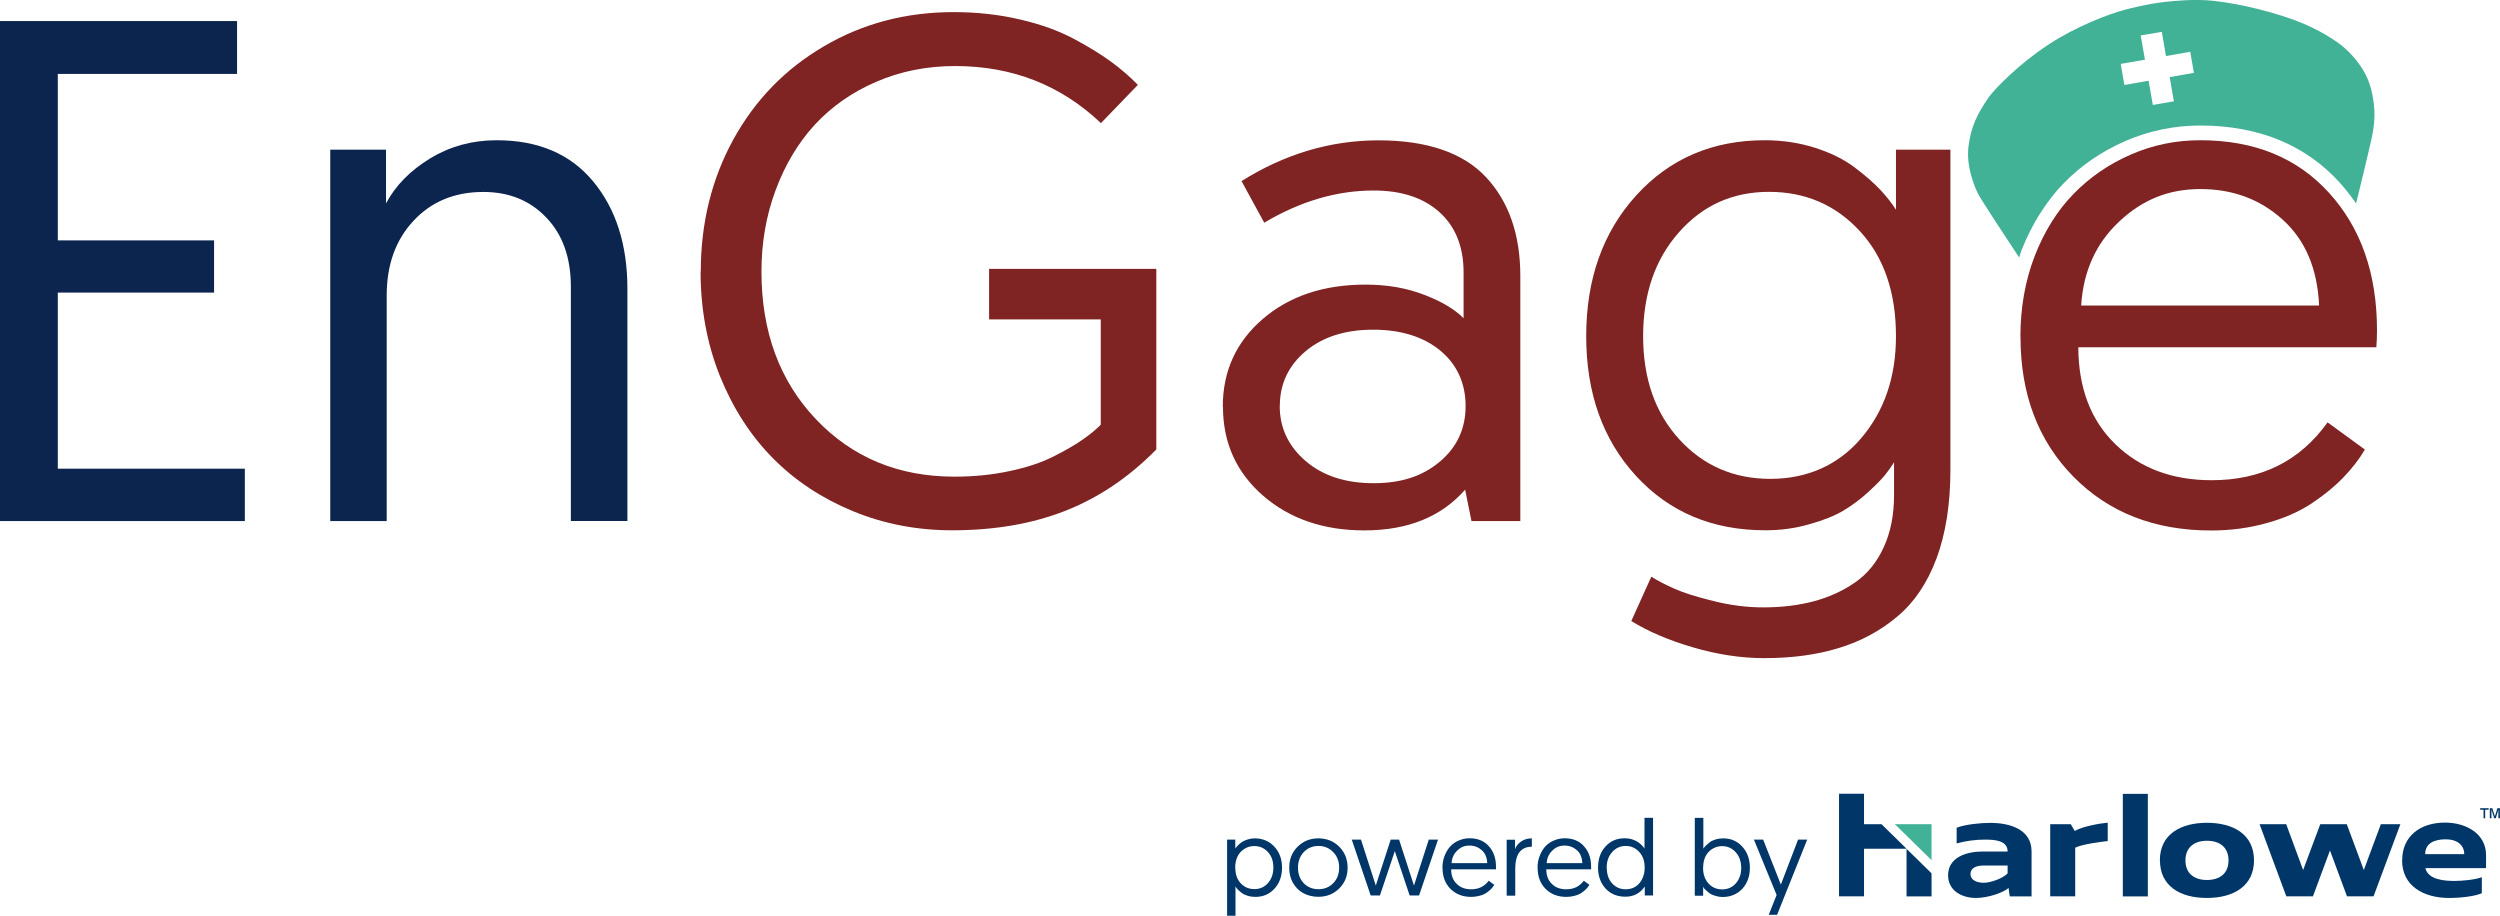
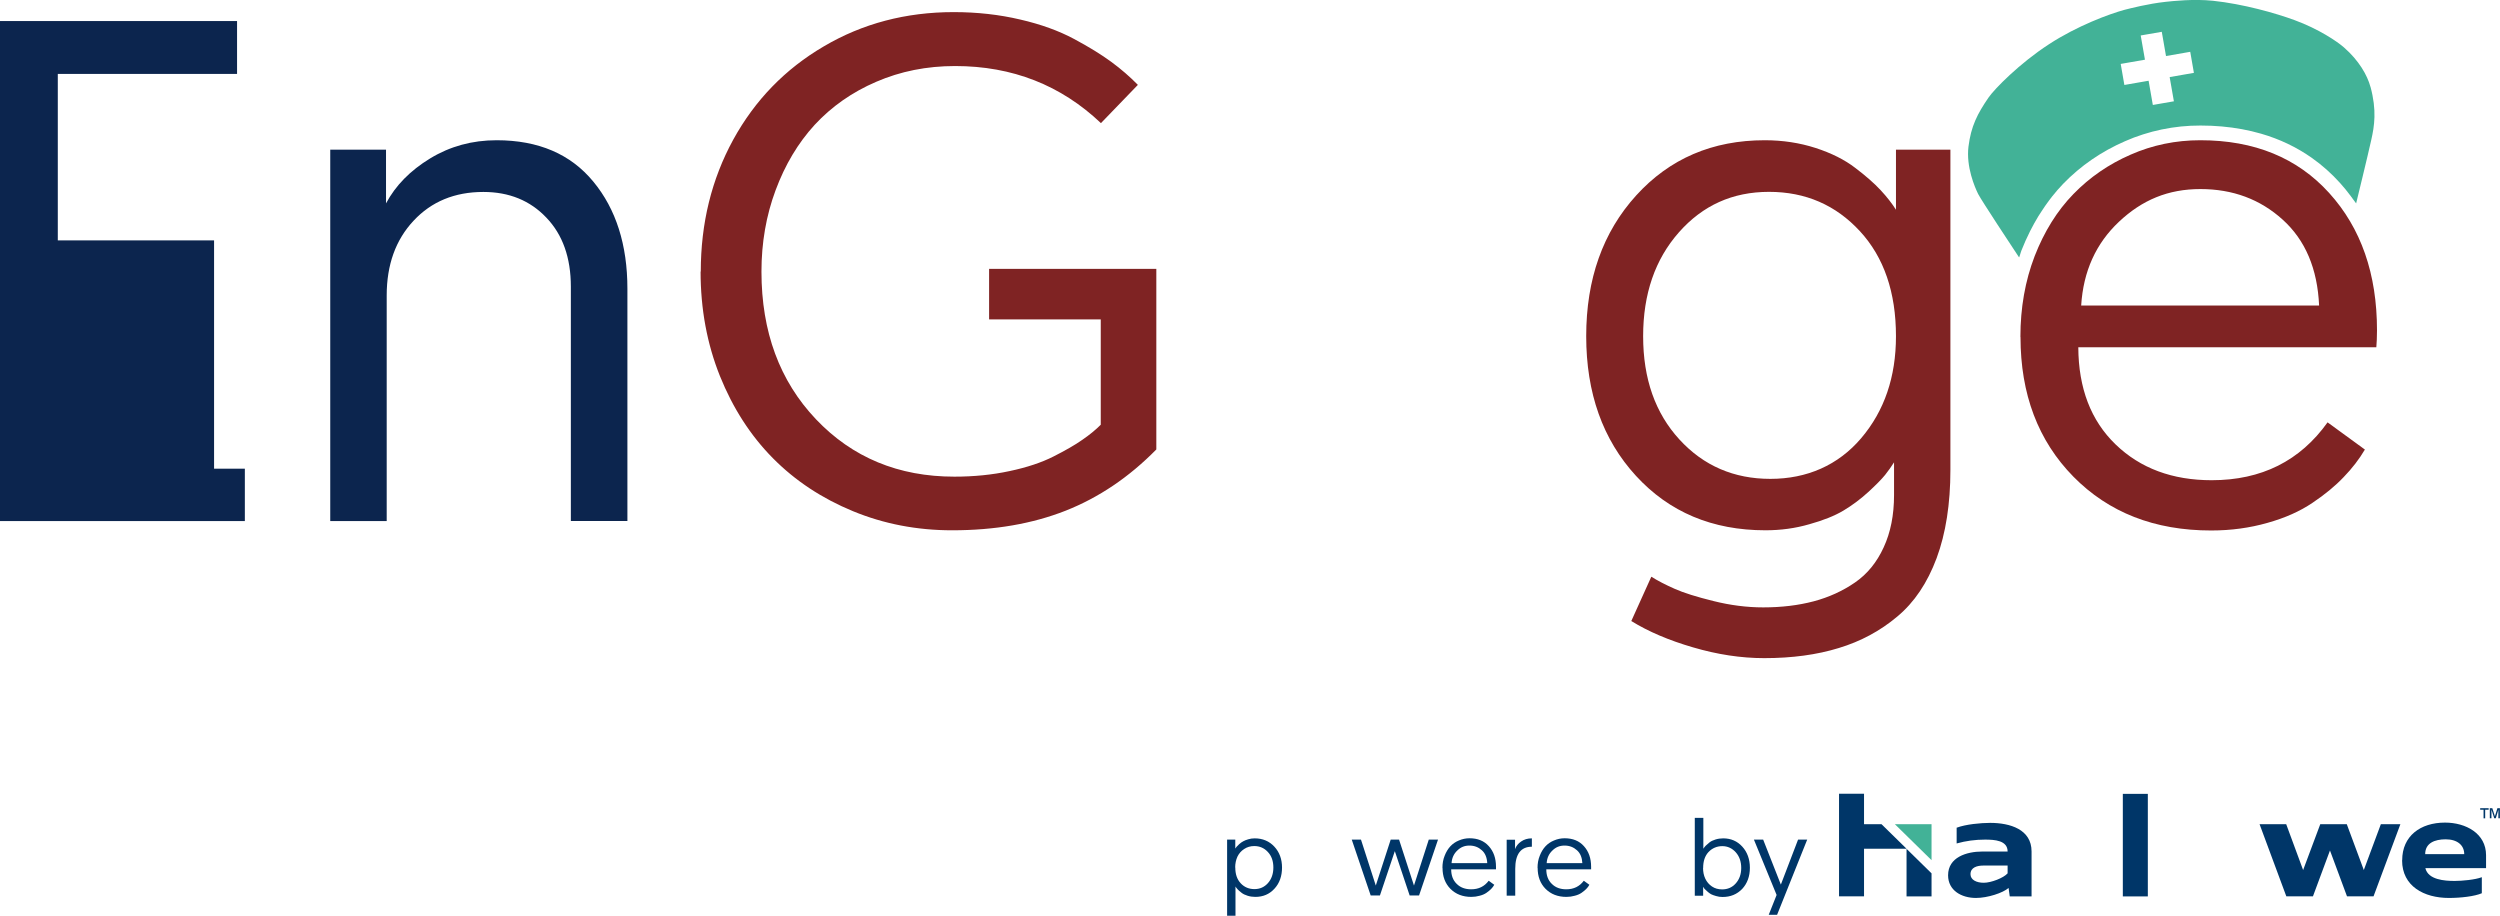
<svg xmlns="http://www.w3.org/2000/svg" width="243" height="89" viewBox="0 0 243 89" fill="none">
  <g clip-path="url(#clip0_3_3)">
-     <path d="M0 50.648V2.046H23.042V7.185H5.618V23.366H20.808V28.44H5.618V45.556H23.799V50.648H0Z" fill="#0C254E" />
+     <path d="M0 50.648V2.046H23.042V7.185H5.618V23.366H20.808V28.44V45.556H23.799V50.648H0Z" fill="#0C254E" />
    <path d="M32.1 50.648V14.547H37.521V19.769C38.447 18.032 39.877 16.574 41.812 15.397C43.747 14.22 45.897 13.631 48.271 13.631C52.337 13.631 55.469 14.977 57.675 17.658C59.881 20.33 60.984 23.806 60.984 28.066V50.638H55.487V27.87C55.487 25.048 54.693 22.806 53.104 21.152C51.524 19.489 49.486 18.658 46.981 18.658C44.195 18.658 41.933 19.592 40.195 21.46C38.456 23.32 37.587 25.739 37.587 28.72V50.648H32.1Z" fill="#0C254E" />
    <path d="M68.116 26.403C68.116 21.703 69.163 17.434 71.266 13.585C73.379 9.735 76.314 6.708 80.081 4.503C83.839 2.289 88.045 1.177 92.7 1.177C94.981 1.177 97.14 1.42 99.159 1.897C101.188 2.364 102.926 2.999 104.394 3.784C105.861 4.569 107.067 5.316 108.021 6.017C108.974 6.718 109.834 7.465 110.601 8.25L107.011 11.968C103.123 8.278 98.402 6.419 92.84 6.419C90.073 6.419 87.522 6.932 85.166 7.951C82.82 8.96 80.829 10.361 79.193 12.127C77.566 13.902 76.304 16.023 75.388 18.489C74.472 20.947 74.014 23.591 74.014 26.403C74.014 32.242 75.781 37.035 79.314 40.754C82.848 44.472 87.335 46.331 92.766 46.331C94.654 46.331 96.448 46.154 98.131 45.789C99.814 45.434 101.244 44.958 102.403 44.369C103.562 43.781 104.497 43.248 105.198 42.753C105.908 42.267 106.506 41.772 106.993 41.286V31.046H96.14V26.132H112.395V43.687C109.75 46.378 106.815 48.359 103.581 49.639C100.356 50.909 96.682 51.545 92.55 51.545C89.129 51.545 85.914 50.928 82.904 49.685C79.894 48.443 77.295 46.733 75.117 44.528C72.949 42.333 71.238 39.679 69.976 36.549C68.724 33.419 68.097 30.037 68.097 26.384L68.116 26.403Z" fill="#7F2323" />
-     <path d="M124.388 39.455C124.388 41.585 125.23 43.37 126.903 44.808C128.576 46.247 130.782 46.967 133.512 46.967C136.241 46.967 138.298 46.266 139.961 44.864C141.625 43.463 142.457 41.66 142.457 39.464C142.457 37.269 141.625 35.419 139.98 34.064C138.335 32.719 136.157 32.046 133.456 32.046C130.754 32.046 128.557 32.747 126.894 34.148C125.23 35.55 124.398 37.325 124.398 39.464L124.388 39.455ZM118.855 39.539C118.855 36.082 120.145 33.242 122.734 31.009C125.323 28.785 128.651 27.664 132.726 27.664C134.848 27.664 136.755 28 138.457 28.664C140.158 29.318 141.42 30.075 142.261 30.934V26.496C142.261 23.983 141.476 22.03 139.915 20.62C138.354 19.218 136.222 18.517 133.521 18.517C129.932 18.517 126.379 19.564 122.883 21.647L120.677 17.602C124.893 14.958 129.333 13.641 133.998 13.641C138.662 13.641 142.196 14.827 144.43 17.209C146.654 19.583 147.776 22.797 147.776 26.851V50.648H143.027L142.411 47.593C140.102 50.236 136.839 51.554 132.614 51.554C128.651 51.554 125.37 50.433 122.771 48.181C120.173 45.92 118.873 43.042 118.873 39.539H118.855Z" fill="#7F2323" />
    <path d="M159.713 32.681C159.713 36.82 160.891 40.156 163.237 42.715C165.583 45.276 168.537 46.546 172.08 46.546C175.623 46.546 178.67 45.229 180.913 42.585C183.166 39.931 184.288 36.633 184.288 32.681C184.288 28.412 183.119 25.002 180.782 22.47C178.436 19.928 175.501 18.648 171.949 18.648C168.397 18.648 165.499 19.966 163.19 22.582C160.872 25.207 159.713 28.57 159.713 32.681ZM154.179 32.681C154.179 27.132 155.796 22.563 159.04 18.994C162.293 15.416 166.453 13.631 171.538 13.631C173.276 13.631 174.921 13.883 176.464 14.379C178.016 14.883 179.306 15.528 180.334 16.322C181.371 17.107 182.185 17.826 182.802 18.489C183.409 19.143 183.905 19.779 184.288 20.386V14.547H189.579V45.668C189.579 48.985 189.13 51.843 188.242 54.245C187.344 56.655 186.073 58.552 184.409 59.934C182.755 61.327 180.857 62.345 178.726 62.989C176.604 63.644 174.192 63.971 171.482 63.971C169.219 63.971 166.911 63.615 164.564 62.924C162.218 62.242 160.208 61.383 158.563 60.364L160.508 56.057C161.134 56.45 161.891 56.842 162.779 57.234C163.658 57.627 164.92 58.019 166.546 58.421C168.182 58.832 169.799 59.038 171.388 59.038C173.173 59.038 174.8 58.841 176.286 58.449C177.763 58.056 179.1 57.449 180.306 56.618C181.502 55.795 182.428 54.656 183.091 53.208C183.764 51.759 184.101 50.068 184.101 48.116V44.939C183.848 45.341 183.559 45.752 183.232 46.163C182.904 46.565 182.362 47.125 181.596 47.826C180.829 48.527 180.025 49.125 179.165 49.639C178.315 50.143 177.212 50.582 175.866 50.956C174.52 51.348 173.099 51.544 171.603 51.544C166.443 51.544 162.255 49.779 159.021 46.257C155.787 42.734 154.179 38.203 154.179 32.672V32.681Z" fill="#7F2323" />
    <path d="M202.291 29.701H225.417C225.258 26.113 224.071 23.329 221.874 21.348C219.687 19.368 217.023 18.377 213.882 18.377C210.741 18.377 208.218 19.433 205.965 21.554C203.721 23.665 202.497 26.375 202.291 29.692V29.701ZM196.384 32.747C196.384 29.925 196.842 27.309 197.767 24.899C198.702 22.498 199.954 20.489 201.534 18.863C203.123 17.228 204.974 15.958 207.096 15.033C209.218 14.098 211.471 13.631 213.873 13.631C219.126 13.631 223.295 15.341 226.389 18.751C229.493 22.171 231.044 26.618 231.044 32.111C231.044 32.765 231.016 33.317 230.979 33.756H202.011C202.03 37.736 203.235 40.884 205.638 43.201C208.04 45.518 211.153 46.677 214.976 46.677C219.818 46.677 223.566 44.799 226.24 41.053L229.867 43.697C229.324 44.621 228.633 45.518 227.81 46.369C226.997 47.228 225.978 48.069 224.763 48.882C223.557 49.695 222.099 50.349 220.388 50.825C218.687 51.311 216.864 51.563 214.92 51.563C209.423 51.563 204.965 49.816 201.534 46.331C198.104 42.837 196.393 38.315 196.393 32.756L196.384 32.747Z" fill="#7F2323" />
    <path fill-rule="evenodd" clip-rule="evenodd" d="M187.746 83.609V80.115H184.185L187.746 83.609Z" fill="#42B297" />
    <path fill-rule="evenodd" clip-rule="evenodd" d="M239.523 83.021H235.728C235.728 81.946 236.653 81.582 237.719 81.582C238.85 81.582 239.523 82.152 239.523 83.021ZM233.484 83.628C233.484 86.141 235.615 87.281 238.036 87.281C239.205 87.281 240.542 87.122 241.233 86.823V85.263C240.588 85.515 239.289 85.627 238.597 85.627C237.597 85.627 236.017 85.515 235.746 84.385H241.645V83.123C241.645 81.012 239.682 79.956 237.653 79.956C235.26 79.956 233.493 81.264 233.493 83.609L233.484 83.628Z" fill="#003668" />
    <path fill-rule="evenodd" clip-rule="evenodd" d="M225.529 80.115L223.894 84.487L223.865 84.572L222.22 80.115H219.631L222.23 87.122H224.819L226.473 82.665L228.128 87.122H230.708L233.316 80.115H231.418L229.792 84.487L229.764 84.572L228.109 80.115H225.529Z" fill="#003668" />
-     <path fill-rule="evenodd" clip-rule="evenodd" d="M214.509 81.722C215.742 81.722 216.612 82.338 216.612 83.628C216.612 84.917 215.752 85.534 214.509 85.534C213.265 85.534 212.424 84.889 212.424 83.628C212.424 82.367 213.284 81.722 214.509 81.722ZM209.947 83.628C209.947 86.066 211.826 87.281 214.509 87.281C217.191 87.281 219.089 86.057 219.089 83.628C219.089 81.058 217.023 79.975 214.509 79.975C211.994 79.975 209.938 81.068 209.938 83.628H209.947Z" fill="#003668" />
    <path d="M208.769 77.163H206.339V87.131H208.769V77.163Z" fill="#003668" />
-     <path fill-rule="evenodd" clip-rule="evenodd" d="M199.281 80.115V87.122H201.712V82.395C202.394 82.058 204.114 81.834 204.871 81.75V79.965C204.03 80.04 202.394 80.339 201.665 80.769L201.282 80.115H199.281Z" fill="#003668" />
    <path fill-rule="evenodd" clip-rule="evenodd" d="M192.766 84.132H195.14V84.889C194.748 85.338 193.533 85.805 192.822 85.805C192.112 85.805 191.532 85.524 191.532 84.973C191.532 84.31 192.177 84.132 192.785 84.132H192.766ZM190.186 80.442V81.984C191.083 81.731 192.009 81.61 192.944 81.61C193.878 81.61 195.14 81.684 195.14 82.768H192.691C191.13 82.768 189.354 83.338 189.354 85.076C189.354 86.552 190.653 87.281 192.065 87.281C193.187 87.281 194.682 86.795 195.234 86.309L195.346 87.131H197.468V82.759C197.468 80.619 195.383 79.984 193.448 79.984C192.514 79.984 191.065 80.124 190.195 80.451L190.186 80.442Z" fill="#003668" />
    <path fill-rule="evenodd" clip-rule="evenodd" d="M187.746 84.88V87.132H185.316V82.507L187.746 84.889V84.88ZM181.184 80.115H182.886L185.316 82.497H181.184V87.122H178.754V77.153H181.184V80.115Z" fill="#003668" />
    <path d="M242.009 79.545V78.555H242.252L242.505 79.34L242.748 78.555H242.991V79.536H242.841V78.714L242.589 79.536H242.439L242.168 78.695V79.536H242.009V79.545ZM241.402 79.545V78.704H241.074V78.555H241.897V78.704H241.56V79.545H241.402Z" fill="#003668" />
    <path d="M120.07 84.319C120.07 84.964 120.238 85.468 120.593 85.851C120.948 86.234 121.397 86.421 121.93 86.421C122.463 86.421 122.902 86.225 123.248 85.833C123.594 85.44 123.771 84.936 123.771 84.319C123.771 83.703 123.594 83.189 123.229 82.806C122.874 82.423 122.435 82.236 121.911 82.236C121.537 82.236 121.21 82.338 120.93 82.525C120.64 82.712 120.425 82.965 120.275 83.273C120.135 83.59 120.06 83.936 120.06 84.319H120.07ZM119.275 89V81.61H120.07V82.479C120.107 82.413 120.154 82.357 120.201 82.301C120.257 82.236 120.341 82.152 120.462 82.04C120.584 81.937 120.705 81.843 120.836 81.778C120.967 81.703 121.126 81.638 121.322 81.582C121.528 81.516 121.734 81.488 121.958 81.488C122.725 81.488 123.37 81.759 123.865 82.292C124.36 82.824 124.613 83.506 124.613 84.329C124.613 85.151 124.37 85.851 123.874 86.384C123.388 86.916 122.771 87.178 122.014 87.178C121.752 87.178 121.5 87.141 121.266 87.066C121.023 86.991 120.827 86.898 120.677 86.776C120.519 86.655 120.397 86.552 120.304 86.449C120.21 86.347 120.145 86.263 120.089 86.169V89.009H119.257L119.275 89Z" fill="#003668" />
-     <path d="M126.164 84.338C126.164 84.945 126.351 85.45 126.716 85.842C127.099 86.234 127.576 86.431 128.155 86.431C128.735 86.431 129.212 86.234 129.595 85.842C129.978 85.45 130.165 84.954 130.165 84.338C130.165 83.721 129.978 83.226 129.595 82.834C129.212 82.432 128.735 82.226 128.155 82.226C127.576 82.226 127.099 82.432 126.716 82.834C126.342 83.235 126.164 83.74 126.164 84.338ZM125.314 84.338C125.314 83.516 125.585 82.834 126.127 82.301C126.669 81.759 127.342 81.488 128.146 81.488C128.95 81.488 129.632 81.759 130.175 82.301C130.717 82.852 130.988 83.525 130.988 84.338C130.988 85.151 130.717 85.814 130.175 86.356C129.623 86.898 128.95 87.169 128.146 87.169C127.604 87.169 127.109 87.047 126.679 86.814C126.258 86.58 125.912 86.234 125.669 85.805C125.426 85.375 125.314 84.88 125.314 84.338Z" fill="#003668" />
    <path d="M131.39 81.61H132.287L133.727 86.076C133.727 86.076 134.222 84.571 135.176 81.61H135.989L137.438 86.076L138.877 81.61H139.775L137.933 87.038H137.017L135.577 82.731L134.129 87.038H133.231L131.39 81.61Z" fill="#003668" />
    <path d="M141.083 83.899H144.561C144.532 83.357 144.364 82.936 144.037 82.647C143.71 82.348 143.308 82.189 142.831 82.189C142.354 82.189 141.971 82.348 141.644 82.675C141.308 82.993 141.121 83.404 141.093 83.899H141.083ZM140.205 84.357C140.205 83.936 140.27 83.544 140.42 83.179C140.56 82.815 140.747 82.507 140.971 82.264C141.205 82.011 141.485 81.825 141.803 81.694C142.13 81.554 142.476 81.479 142.831 81.479C143.626 81.479 144.252 81.731 144.71 82.245C145.177 82.759 145.411 83.422 145.411 84.254V84.497H141.055C141.055 85.095 141.233 85.571 141.597 85.917C141.953 86.272 142.42 86.44 142.999 86.44C143.729 86.44 144.289 86.16 144.701 85.609L145.243 86.001C145.168 86.141 145.065 86.281 144.934 86.412C144.813 86.533 144.663 86.655 144.476 86.786C144.299 86.907 144.084 87.001 143.822 87.066C143.56 87.141 143.289 87.178 143.009 87.178C142.177 87.178 141.504 86.916 140.98 86.393C140.466 85.87 140.214 85.197 140.214 84.357H140.205Z" fill="#003668" />
    <path d="M146.449 81.619H147.262V82.535C147.365 82.245 147.561 81.993 147.851 81.797C148.141 81.591 148.486 81.488 148.898 81.488V82.301C147.823 82.301 147.281 83.02 147.281 84.459V87.057H146.449V81.619Z" fill="#003668" />
    <path d="M150.328 83.899H153.805C153.777 83.357 153.609 82.936 153.282 82.647C152.955 82.348 152.553 82.189 152.076 82.189C151.599 82.189 151.216 82.348 150.889 82.675C150.552 82.993 150.365 83.404 150.337 83.899H150.328ZM149.449 84.357C149.449 83.936 149.515 83.544 149.664 83.179C149.805 82.815 149.991 82.507 150.216 82.264C150.449 82.011 150.73 81.825 151.048 81.694C151.375 81.554 151.721 81.479 152.076 81.479C152.871 81.479 153.497 81.731 153.955 82.245C154.422 82.759 154.656 83.422 154.656 84.254V84.497H150.3C150.3 85.095 150.478 85.571 150.842 85.917C151.197 86.272 151.665 86.44 152.244 86.44C152.973 86.44 153.534 86.16 153.945 85.609L154.488 86.001C154.413 86.141 154.31 86.281 154.179 86.412C154.058 86.533 153.908 86.655 153.721 86.786C153.544 86.907 153.329 87.001 153.067 87.066C152.805 87.141 152.534 87.178 152.254 87.178C151.422 87.178 150.749 86.916 150.225 86.393C149.711 85.87 149.459 85.197 149.459 84.357H149.449Z" fill="#003668" />
-     <path d="M156.18 84.357C156.18 84.973 156.348 85.478 156.703 85.87C157.058 86.253 157.498 86.44 158.021 86.44C158.386 86.44 158.713 86.347 159.003 86.16C159.283 85.964 159.498 85.711 159.638 85.394C159.788 85.076 159.863 84.73 159.863 84.347C159.863 83.693 159.685 83.18 159.32 82.796C158.965 82.413 158.535 82.227 158.012 82.227C157.488 82.227 157.04 82.432 156.694 82.834C156.338 83.226 156.17 83.731 156.17 84.347L156.18 84.357ZM155.329 84.338C155.329 83.497 155.563 82.815 156.049 82.282C156.525 81.75 157.152 81.479 157.928 81.479C158.189 81.479 158.432 81.516 158.666 81.591C158.9 81.666 159.096 81.769 159.255 81.881C159.404 81.993 159.535 82.105 159.629 82.208C159.722 82.301 159.797 82.404 159.844 82.488V79.489H160.676V87.038H159.872V86.169C159.414 86.832 158.788 87.159 157.993 87.159C157.198 87.159 156.563 86.898 156.067 86.375C155.581 85.842 155.329 85.16 155.329 84.319V84.338Z" fill="#003668" />
    <path d="M165.537 84.357C165.537 84.74 165.602 85.085 165.752 85.403C165.901 85.721 166.116 85.973 166.406 86.169C166.686 86.356 167.013 86.449 167.387 86.449C167.92 86.449 168.359 86.263 168.705 85.879C169.061 85.487 169.247 84.983 169.247 84.366C169.247 83.749 169.07 83.245 168.724 82.852C168.369 82.451 167.929 82.245 167.406 82.245C166.883 82.245 166.425 82.441 166.069 82.815C165.714 83.198 165.546 83.712 165.546 84.366L165.537 84.357ZM164.733 87.047V79.498H165.565V82.497C165.621 82.413 165.686 82.32 165.78 82.217C165.873 82.124 166.004 82.011 166.153 81.89C166.303 81.769 166.499 81.675 166.742 81.6C166.976 81.526 167.228 81.488 167.49 81.488C168.247 81.488 168.864 81.759 169.35 82.292C169.836 82.824 170.089 83.516 170.089 84.347C170.089 85.179 169.836 85.87 169.341 86.403C168.836 86.926 168.201 87.187 167.434 87.187C167.21 87.187 167.004 87.159 166.798 87.094C166.602 87.038 166.443 86.982 166.312 86.916C166.181 86.842 166.06 86.748 165.938 86.636C165.817 86.533 165.733 86.449 165.677 86.393C165.63 86.328 165.583 86.263 165.546 86.197V87.066H164.742L164.733 87.047Z" fill="#003668" />
    <path d="M170.481 81.61H171.379L173.099 85.982L174.772 81.61H175.66L172.734 88.916H171.921L172.687 86.991L170.481 81.61Z" fill="#003668" />
    <path d="M210.891 7.493L211.302 9.847L209.255 10.202L208.844 7.848L206.488 8.259L206.133 6.213L208.489 5.802L208.077 3.447L210.125 3.092L210.536 5.447L212.891 5.036L213.247 7.082L210.891 7.493ZM230.409 8.446C230.1 7.306 229.287 5.877 227.829 4.606C227.156 4.017 225.37 2.812 223.024 1.953C221.173 1.271 218.014 0.383 215.107 0.075C213.219 -0.121 211.209 0.103 210.498 0.178C208.788 0.364 207.105 0.803 206.507 0.953C205.03 1.355 201.889 2.513 199.15 4.307C196.299 6.157 193.86 8.651 193.299 9.464C192.196 11.062 191.579 12.286 191.336 14.248C191.093 16.21 191.953 18.209 192.28 18.863C192.43 19.162 193.28 20.48 194.149 21.816C195.178 23.395 196.243 25.002 196.243 25.002H196.271C196.337 24.796 196.393 24.59 196.468 24.385C196.729 23.721 197.019 23.077 197.328 22.46C197.58 21.956 197.851 21.479 198.132 21.012C198.234 20.844 198.347 20.676 198.459 20.508C198.674 20.171 198.898 19.854 199.132 19.536C199.244 19.396 199.347 19.246 199.459 19.106C199.805 18.676 200.16 18.256 200.543 17.863C202.245 16.107 204.273 14.715 206.554 13.725C207.124 13.472 207.713 13.248 208.311 13.061C209.498 12.678 210.732 12.426 211.985 12.295C212.611 12.23 213.256 12.202 213.892 12.202C215.303 12.202 216.649 12.323 217.92 12.557C218.556 12.678 219.173 12.818 219.781 12.996C221.585 13.519 223.23 14.304 224.716 15.35C225.707 16.051 226.623 16.864 227.455 17.789C227.829 18.2 228.165 18.62 228.493 19.059C228.577 19.172 228.661 19.293 228.745 19.405C228.829 19.527 228.932 19.648 229.016 19.77C229.016 19.77 230.194 14.949 230.484 13.613C230.792 12.248 231.035 10.735 230.409 8.427V8.446Z" fill="#42B297" />
  </g>
  <defs>
    <clipPath id="clip0_3_3">
      <rect width="243" height="89" fill="white" />
    </clipPath>
  </defs>
</svg>